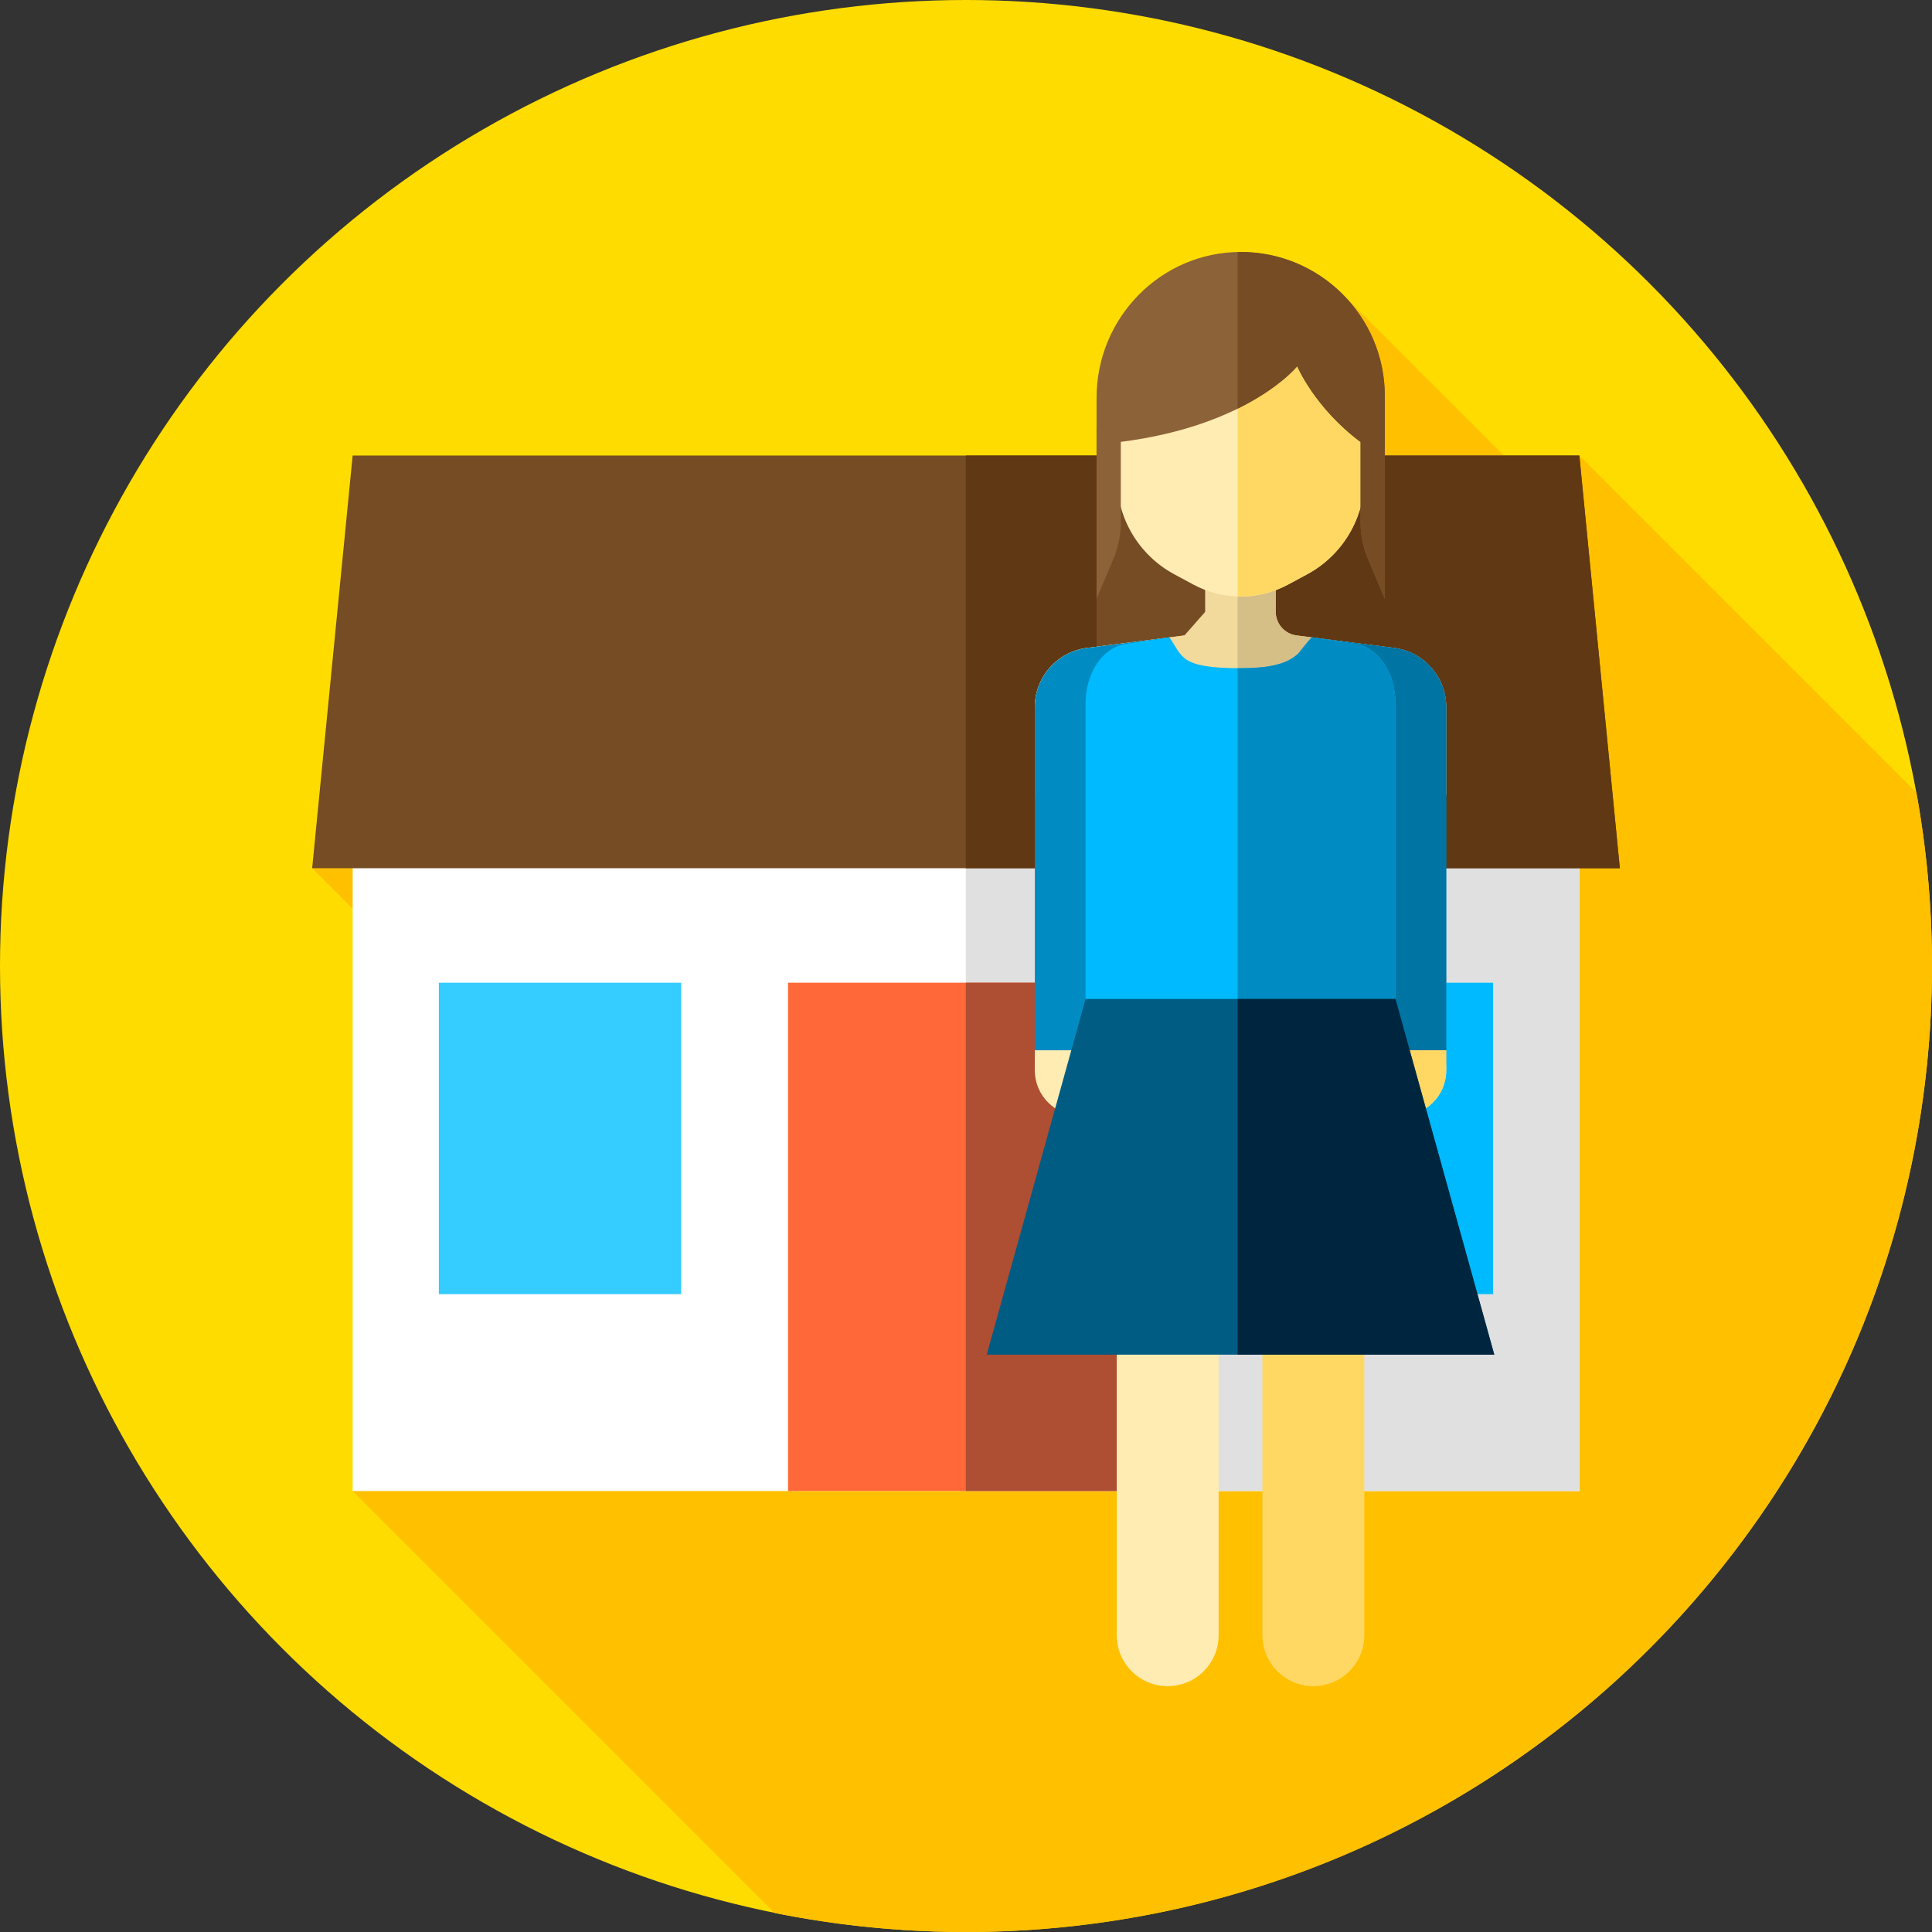
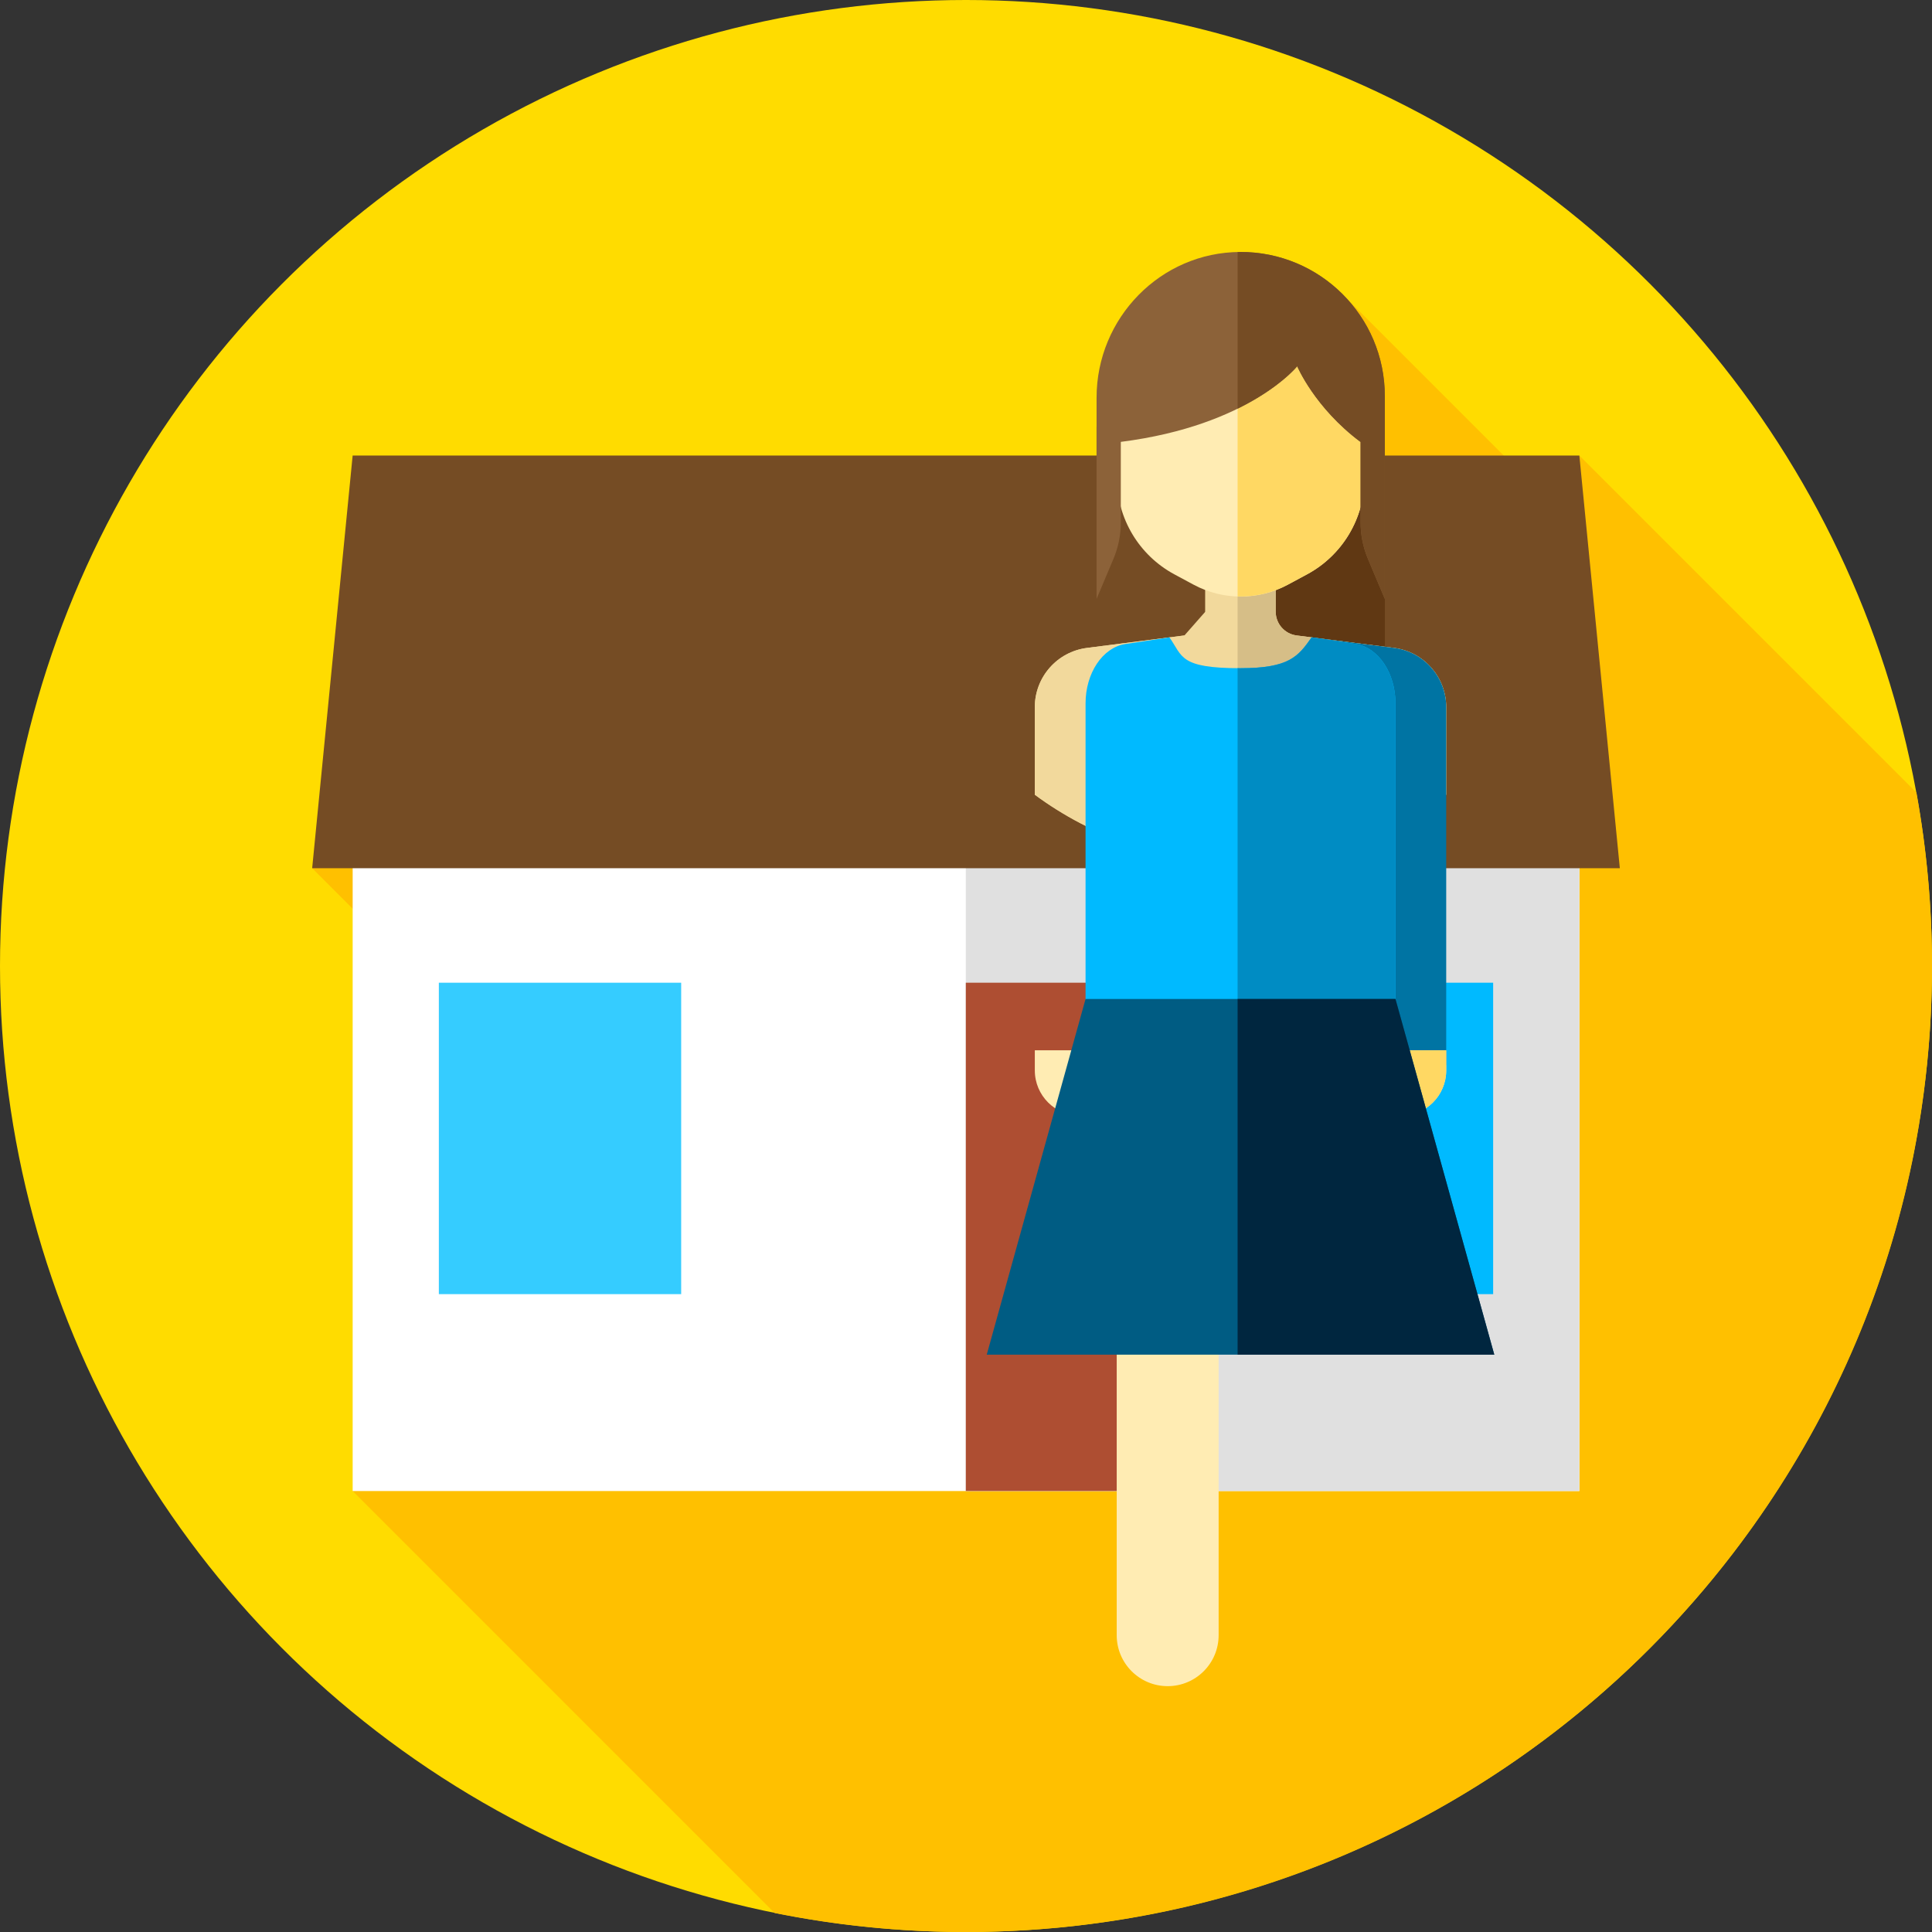
<svg xmlns="http://www.w3.org/2000/svg" version="1.1" id="Capa_1" x="0px" y="0px" viewBox="0 0 512 512" style="enable-background:new 0 0 512 512;" xml:space="preserve">
  <rect x="0" y="0" width="512" height="512" fill="#333333" stroke="none" />
  <circle style="fill:#FFDC00;" cx="256" cy="256" r="256" />
  <path style="fill:#FFC000;" d="M512,256c0-15.686-1.418-31.04-4.119-45.947l-89.337-89.337l-5.775,14.265l-55.753-55.752  l-47.571,78.863l-226.717,71.99L184.257,331.61l-90.801,63.523L205.29,506.967C221.683,510.263,238.638,512,256,512  C397.385,512,512,397.385,512,256z" />
  <rect x="93.46" y="189.95" style="fill:#FFFFFF;" width="325.09" height="205.19" />
  <rect x="255.95" y="189.95" style="fill:#E0E0E0;" width="162.59" height="205.19" />
  <polygon style="fill:#754C24;" points="429.272,230.082 82.728,230.082 93.456,120.716 418.544,120.716 " />
-   <polygon style="fill:#603813;" points="418.544,120.716 255.952,120.716 255.952,230.082 429.272,230.082 " />
  <rect x="116.3" y="260.43" style="fill:#35CCFF;" width="64.22" height="82.53" />
  <rect x="331.48" y="260.43" style="fill:#00BAFF;" width="64.22" height="82.53" />
-   <rect x="208.84" y="260.43" style="fill:#FF6838;" width="94.32" height="134.7" />
  <rect x="255.95" y="260.43" style="fill:#AE4E32;" width="47.2" height="134.7" />
  <path style="fill:#FFECB3;" d="M309.445,446.849L309.445,446.849c-7.459,0-13.506-6.047-13.506-13.506V309.195  c0-7.459,6.047-13.506,13.506-13.506l0,0c7.459,0,13.506,6.047,13.506,13.506v124.148  C322.95,440.802,316.904,446.849,309.445,446.849z" />
-   <path style="fill:#FFD863;" d="M348.053,446.849L348.053,446.849c-7.459,0-13.506-6.047-13.506-13.506V309.195  c0-7.459,6.047-13.506,13.506-13.506l0,0c7.459,0,13.506,6.047,13.506,13.506v124.148  C361.559,440.802,355.512,446.849,348.053,446.849z" />
  <rect x="290.6" y="113.05" style="fill:#754C24;" width="76.39" height="62.67" />
  <rect x="327.98" y="113.05" style="fill:#603813;" width="39.02" height="62.67" />
  <g>
    <path style="fill:#F2D99C;" d="M369.437,171.706l-25.819-3.303c-3.17-0.405-5.544-3.103-5.544-6.298v-11.711h-18.651v11.711   c0,3.195-2.374,5.893-5.544,6.298l-25.819,3.303c-7.903,1.011-13.824,7.737-13.824,15.705v23.199   c15.245,11.268,34.099,17.934,54.512,17.934s39.267-6.666,54.512-17.934v-23.199C383.261,179.443,377.34,172.717,369.437,171.706z" />
    <path style="fill:#F2D99C;" d="M313.879,168.403l-25.819,3.303c-7.903,1.011-13.824,7.737-13.824,15.705v23.199   c15.052,11.125,33.625,17.751,53.74,17.918v-78.134h-8.553v11.71" />
  </g>
  <path style="fill:#D6BE87;" d="M369.437,171.706l-25.819-3.303c-3.169-0.405-5.544-3.103-5.544-6.298v-11.71h-10.098v78.134  c0.258,0.002,0.514,0.016,0.773,0.016c20.413,0,39.267-6.666,54.512-17.934v-23.199C383.261,179.443,377.34,172.717,369.437,171.706  z" />
  <path style="fill:#FFECB3;" d="M346.38,152.204l-5.079,2.735c-7.805,4.203-17.199,4.203-25.004,0l-5.079-2.735  c-9.38-5.051-15.229-14.843-15.229-25.496v-31.33h65.62v31.33C361.608,137.361,355.759,147.154,346.38,152.204z" />
  <path style="fill:#FFD863;" d="M327.976,95.378v62.688c4.572,0.143,9.173-0.892,13.324-3.126l5.079-2.735  c9.38-5.05,15.229-14.843,15.229-25.496v-31.33L327.976,95.378L327.976,95.378z" />
-   <path style="fill:#008CC3;" d="M383.261,187.411c0-7.968-5.921-14.694-13.824-15.705l-21.851-2.795  c-4.711,5.026-11.405,16.59-18.837,16.59s-22.415-3.667-18.837-16.59l-21.851,2.795c-7.903,1.011-13.824,7.737-13.824,15.705v94.858  h109.024L383.261,187.411L383.261,187.411z" />
  <path style="fill:#0074A3;" d="M383.261,187.411c0-7.968-5.921-14.694-13.824-15.705l-21.851-2.795  c1.309,11.423-11.405,14.59-18.837,14.59c-0.259,0-0.515-6.433-0.772-6.44v105.208h55.285L383.261,187.411L383.261,187.411z" />
  <path style="fill:#FFECB3;" d="M274.237,278.34v5.332c0,6.637,5.38,12.017,12.017,12.017h84.991c6.637,0,12.017-5.38,12.017-12.017  v-5.332H274.237z" />
  <path style="fill:#FFD863;" d="M327.976,278.34v17.349h43.268c6.637,0,12.017-5.38,12.017-12.017v-5.332H327.976z" />
  <path style="fill:#00BAFF;" d="M369.813,308.528V186.392c0-7.968-4.46-14.694-10.414-15.705l-11.813-1.777  c-3.549,5.025-5.87,8.17-18.837,8.17c-16.276,0-15.288-3.144-18.837-8.17l-11.813,1.777c-5.953,1.011-10.414,7.737-10.414,15.705  v122.136H369.813z" />
  <path style="fill:#008CC3;" d="M369.813,186.392c0-7.967-4.46-14.694-10.414-15.705l-11.813-1.777  c-3.549,5.026-5.87,8.17-18.837,8.17c-0.266,0-0.515-0.003-0.773-0.005v131.453h41.836V186.392H369.813z" />
  <path style="fill:#8C6239;" d="M328.663,66.775c-21.109,0.073-38.059,17.499-38.059,38.608v53.335l4.473-10.614  c1.287-3.055,1.951-6.337,1.951-9.652V117.1c34.172-4.329,46.746-20.04,46.746-20.04s4.629,11.006,16.796,20.079v21.312  c0,3.315,0.663,6.597,1.951,9.652l4.473,10.614v-53.75C366.993,83.83,349.819,66.702,328.663,66.775z" />
  <path style="fill:#754C24;" d="M366.993,104.969c0-21.139-17.173-38.267-38.329-38.194c-0.231,0-0.458,0.015-0.688,0.02v41.507  c11.188-5.499,15.797-11.242,15.797-11.242s4.629,11.006,16.796,20.079v21.313c0,3.315,0.663,6.597,1.951,9.652l4.473,10.614  L366.993,104.969L366.993,104.969z" />
  <polygon style="fill:#005C83;" points="396,359 261.497,359 287.685,264.737 369.813,264.737 " />
  <polygon style="fill:#00263F;" points="369.813,264.737 327.976,264.737 327.976,359 396,359 " />
  <g>
</g>
  <g>
</g>
  <g>
</g>
  <g>
</g>
  <g>
</g>
  <g>
</g>
  <g>
</g>
  <g>
</g>
  <g>
</g>
  <g>
</g>
  <g>
</g>
  <g>
</g>
  <g>
</g>
  <g>
</g>
  <g>
</g>
</svg>